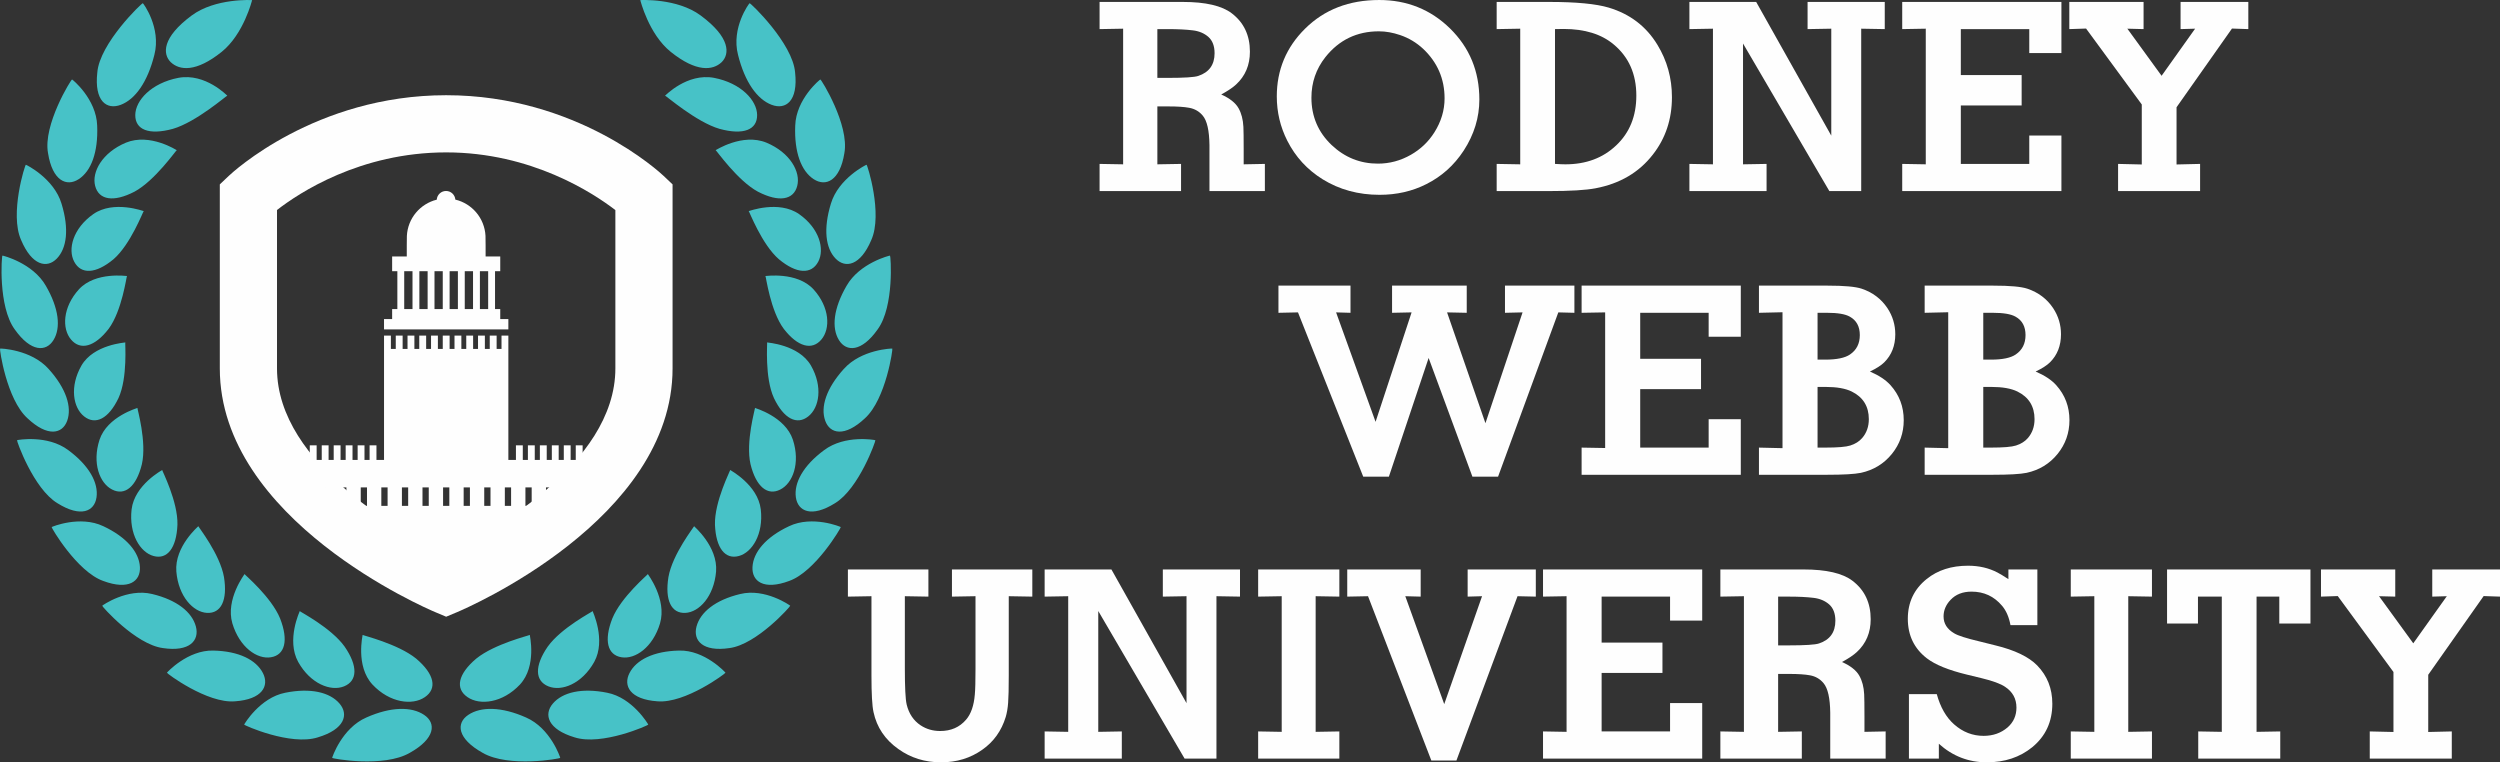
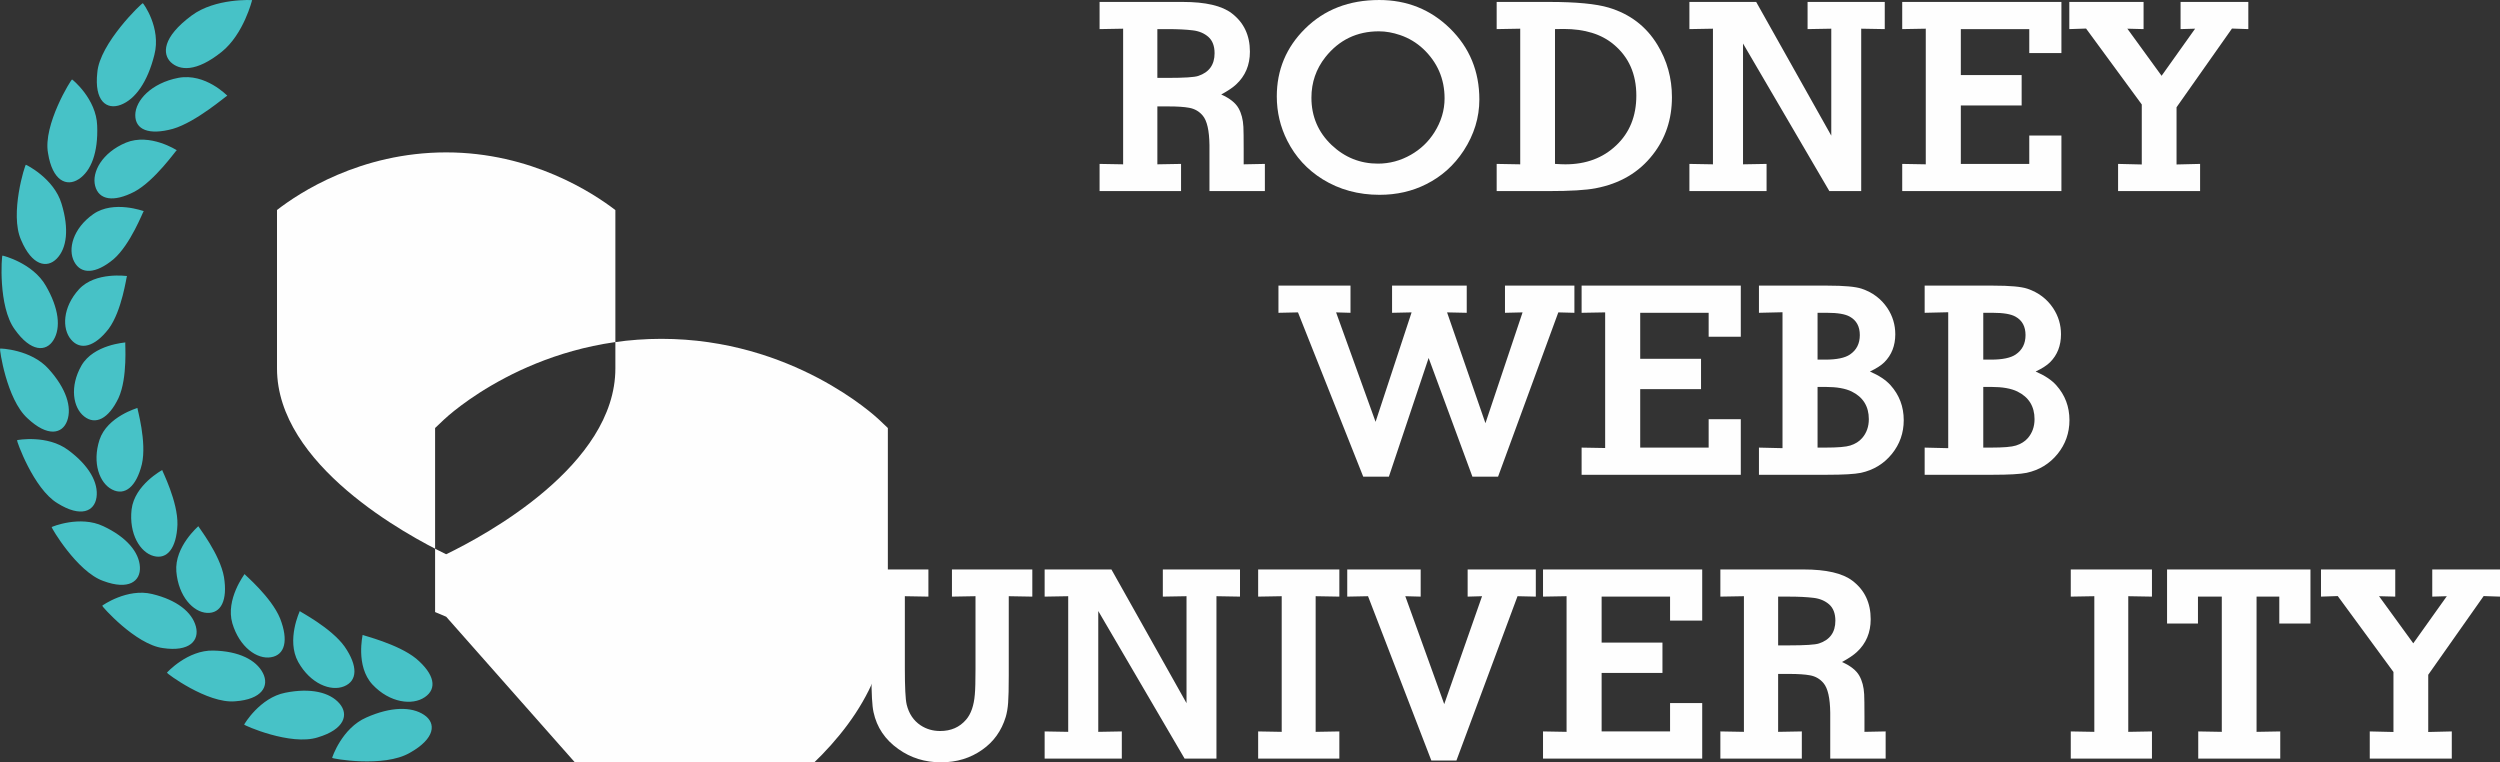
<svg xmlns="http://www.w3.org/2000/svg" id="svg1020" viewBox="0 0 34692.5 10578.77" style="shape-rendering:geometricPrecision; text-rendering:geometricPrecision; image-rendering:optimizeQuality; fill-rule:evenodd; clip-rule:evenodd" height="10.579in" width="34.693in" xml:space="preserve">
  <rect x="0" y="0" width="34692.5" height="10578.77" fill="#333333" stroke="none" />
  <defs id="defs943">
    <style id="style941" type="text/css">    .fil0 {fill:#FEFEFE;fill-rule:nonzero}    .fil1 {fill:#47C2C7;fill-rule:nonzero}   </style>
  </defs>
  <g id="Layer_x0020_1">
    <g id="_2165494343200">
      <g id="g968">
        <g id="g952">
          <g id="g950">
-             <path id="path946" d="M6191.51 8558.23l-153.71 -64.65c-122.03,-51.37 -2987.5,-1281.67 -2987.5,-3380.8l0 -2554.02 123.67 -117.34c48.24,-45.65 1200.96,-1120.16 3017.55,-1120.16 1817.01,0 2969.65,1074.51 3018.07,1120.16l123.68 117.34 0 2554.02c0,2099.14 -2865.6,3329.43 -2987.55,3380.8l-154.2 64.65zm-2347.53 -5644.06l0 0 0 2198.6c0,1341.41 1802.48,2314.52 2347.53,2578.53 545.73,-264.01 2348,-1237.13 2348,-2578.53l0 -2197.45c-306.75,-236.11 -1164.11,-800.62 -2348,-800.62 -1192.86,0 -2042.95,562.7 -2347.53,799.48z" class="fil0" />
-             <path id="path948" d="M6737.3 3272.96c-12.57,-245.6 -186.96,-447.91 -418.43,-503.28 -5.45,-66.77 -60.95,-119.56 -129.2,-119.56 -68.49,0 -124.32,53.34 -129.02,120.67 -229.57,56.78 -401.81,258.04 -414.44,502.17l-1.41 136.86 0 149.43 -203.13 0 0 204.26 72.44 0 0 525.46 -72.44 0 0 138.88 -112.63 0 0 142.77 1725.4 0 0 -142.77 -112.61 0 0 -138.88 -72.31 0 0 -525.46 72.31 0 0 -204.26 -203.08 0 0 -149.43 -1.44 -136.86zm-1012.98 1016.02l0 0 -115.03 0 0 -525.46 115.03 0 0 525.46zm209.88 0l0 0 -114.63 0 0 -525.46 114.63 0 0 525.46zm209.88 0l0 0 -114.51 0 0 -525.46 114.51 0 0 525.46zm210.03 0l0 0 -114.88 0 0 -525.46 114.88 0 0 525.46zm210.1 0l0 0 -114.83 0 0 -525.46 114.83 0 0 525.46zm209.96 0l0 0 -114.57 0 0 -525.46 114.57 0 0 525.46zm1215.55 1890.99l0 0 0 202.67 -70.96 0 0 -202.67 -95.05 0 0 202.67 -70.87 0 0 -202.67 -95.2 0 0 202.67 -70.76 0 0 -202.67 -95.22 0 0 202.67 -70.85 0 0 -202.67 -95.22 0 0 202.67 -70.81 0 0 -202.67 -95.27 0 0 202.67 -105.08 0 0 -1725.88 -94.98 0 0 185.71 -67.83 0 0 -185.71 -95.33 0 0 185.71 -67.74 0 0 -185.71 -95.15 0 0 185.71 -68.09 0 0 -185.71 -95.15 0 0 185.71 -67.92 0 0 -185.71 -95.15 0 0 185.71 -67.85 0 0 -185.71 -95.15 0 0 185.71 -67.55 0 0 -185.71 -95.19 0 0 185.71 -67.82 0 0 -185.71 -95.47 0 0 185.71 -67.7 0 0 -185.71 -95.25 0 0 185.71 -67.9 0 0 -185.71 -95.27 0 0 185.71 -67.73 0 0 -185.71 -95.17 0 0 1725.88 -105.1 0 0 -202.67 -95.24 0 0 202.67 -70.78 0 0 -202.67 -95.1 0 0 202.67 -70.94 0 0 -202.67 -95.15 0 0 202.67 -70.88 0 0 -202.67 -95.19 0 0 202.67 -70.86 0 0 -202.67 -95.19 0 0 202.67 -70.75 0 0 -202.67 -95.27 0 0 975.37 908.97 0 0 789.73 1968.54 0 0 -789.73 908.92 0 0 -975.37 -95.28 0zm-3468.23 839.94l0 0 -87 0 0 -255.93 87 0 0 255.93zm285.51 0l0 0 -86.92 0 0 -255.93 86.92 0 0 255.93zm285.76 0l0 0 -86.8 0 0 -255.93 86.8 0 0 255.93zm285.83 0l0 0 -87.04 0 0 -255.93 87.04 0 0 255.93zm285.47 0l0 0 -86.69 0 0 -255.93 86.69 0 0 255.93zm285.74 0l0 0 -86.96 0 0 -255.93 86.96 0 0 255.93zm285.49 0l0 0 -86.8 0 0 -255.93 86.8 0 0 255.93zm285.71 0l0 0 -86.87 0 0 -255.93 86.87 0 0 255.93zm285.71 0l0 0 -87.04 0 0 -255.93 87.04 0 0 255.93zm285.59 0l0 0 -86.69 0 0 -255.93 86.69 0 0 255.93zm285.71 0l0 0 -86.8 0 0 -255.93 86.8 0 0 255.93zm285.48 0l0 0 -86.92 0 0 -255.93 86.92 0 0 255.93zm285.89 0l0 0 -86.87 0 0 -255.93 86.87 0 0 255.93z" class="fil0" />
+             <path id="path946" d="M6191.51 8558.23l-153.71 -64.65l0 -2554.02 123.67 -117.34c48.24,-45.65 1200.96,-1120.16 3017.55,-1120.16 1817.01,0 2969.65,1074.51 3018.07,1120.16l123.68 117.34 0 2554.02c0,2099.14 -2865.6,3329.43 -2987.55,3380.8l-154.2 64.65zm-2347.53 -5644.06l0 0 0 2198.6c0,1341.41 1802.48,2314.52 2347.53,2578.53 545.73,-264.01 2348,-1237.13 2348,-2578.53l0 -2197.45c-306.75,-236.11 -1164.11,-800.62 -2348,-800.62 -1192.86,0 -2042.95,562.7 -2347.53,799.48z" class="fil0" />
          </g>
        </g>
        <g id="g966">
          <g id="g964">
            <g id="g962">
              <g id="g956">
                <path id="path954" d="M4781.95 8972.1c-188.5,-262.63 -623.53,-485.19 -622.33,-491.92 2.78,-0.64 -189.85,399.19 -21.9,705.08 170.12,304.9 453.8,413.63 636.52,339.24 187.21,-75.39 194.97,-281.7 7.71,-552.4zm-2787.33 -6042.8l0 0c1.11,3.08 -414.84,-155.82 -699.22,41.29 -283.3,198.79 -358.32,488.2 -265.29,661.47 94.06,177.81 298.87,170.39 545.24,-34.67 237.82,-205.45 411.48,-667.61 419.27,-668.08zm-128.29 -269.45l0 0c283.57,-152.46 578,-576.95 586.7,-575.93 1.04,2.61 -371.02,-241.31 -704.96,-104.44 -332.08,139.12 -477.51,409.71 -427.61,600.42 50.45,194.98 253.78,231.14 545.87,79.95zm-880.29 2052.21l0 0c128.85,153.41 326.8,103.08 520.95,-148.04 186.79,-250.08 248.31,-732.25 255.19,-733.98 1.65,2.66 -436.51,-65.12 -666.4,184.23 -228.19,250.88 -237.27,547.99 -109.74,697.79zm144.99 359.35l0 0c-168.27,293.02 -117.05,587.09 36.94,707.37 156.54,124.06 338.65,33.5 476.2,-254.42 131.16,-285.24 88.49,-769.65 94.63,-772.7 2.12,2.68 -437.08,27.56 -607.77,319.74zm4763.56 4603.46l0 0c175.91,-118.94 134.98,-319.74 -119.07,-535.01 -256.05,-207.42 -743.96,-322.18 -743.49,-329.54 3.06,-1.63 -101.69,431.78 136.81,689.13 240.43,256.13 555.09,292.27 725.75,175.43zm-5893.93 -4837.76l0 0c-9.86,-1.97 88.49,702.46 380.41,967.02 281.15,264.92 485.59,217.89 551.47,34.3 67.31,-188.11 -13.03,-447.09 -257.72,-718.23 -243.49,-273.05 -672.98,-286.08 -674.16,-283.1zm235.6 1271.55l0 0c-9.48,0 226.74,673.5 561.39,874.8 324.66,202.66 513.51,113.46 541.71,-81.8 28.75,-199.98 -99.98,-439.22 -391.89,-655.24 -290.27,-218.09 -710.1,-140.55 -711.21,-137.75zm2162.98 -4320.74l0 0c322.79,-93.5 745.06,-462.39 755.17,-460.37 0.25,3.16 -302.88,-317.86 -679.68,-247.28 -375.68,72.8 -595.3,314 -597.37,515 -2.2,205.29 189.04,283.94 521.88,192.66zm1488.11 6795.37l0 0c-121.98,-299.73 -495.77,-610.91 -493.94,-616.98 3.17,0 -266.4,348.32 -169.18,683.27 99.73,334.49 346.27,503.11 535.7,471.1 193.87,-31.21 246.47,-231.66 127.42,-537.39zm-3251.31 -4617.76l0 0c-181.17,-317.5 -600.3,-421.11 -602.54,-418.7 -10.02,-3.52 -63.26,705.33 171.3,1024.62 223.75,316.24 434.98,313.55 537.01,148.51 104.51,-168.29 78.07,-437.84 -105.77,-754.44zm3973.44 6551.11l0 0c-6.73,10.27 714.91,140.73 1076.94,-69.54 355.38,-198.5 369.75,-412.76 199.07,-526.71 -174.3,-117.3 -461.86,-114.98 -801.43,36.14 -340.52,148.09 -476.23,557.61 -474.58,560.11zm-2292.84 -1181.52l0 0c-7.96,5.79 559.92,430.73 944.91,396.81 377.68,-25.97 478.05,-213.7 387.07,-391.95 -93.64,-182.43 -333.5,-304.71 -688.22,-312.03 -354.5,-10.25 -644.48,304.2 -643.76,307.17zm1071.87 719.69l0 0c-7.61,7.9 644.05,298.76 1022.28,177.28 371.87,-111.23 431.8,-317.14 300.45,-469.48 -133.83,-156.1 -400.91,-220.3 -753,-149.56 -352.48,68.61 -571.13,438.87 -569.73,441.76zm-313.43 -9334.28l0 0c307.61,-246.54 423.35,-719.34 423.35,-719.34 0,0 -509.14,-29.96 -837.54,213 -415.09,306.93 -405.06,536.67 -291.33,648.56 122.34,115.75 350.72,141.81 705.52,-142.22zm33.11 7287.17l0 0c-55.67,-318.53 -359.23,-700.32 -356.57,-705.7 2.79,0.86 -331.98,282.22 -304.53,629.1 29.32,346.61 234.77,563.78 425.3,573.74 194.26,10.91 287.73,-173.56 235.8,-497.14zm-1689.78 398.05l0 0c-8.92,3.58 462.3,537.6 842.6,587.52 371.79,55.56 508.33,-105.7 457.46,-298.87 -52.46,-198.25 -260.71,-368.57 -606.61,-451.37 -345.52,-84.95 -693.82,159.4 -693.45,162.72zm-701.67 -1091.58l0 0c-8.89,1.92 351.2,618.28 715.18,747.35 354.74,132.74 520.97,4.81 509.63,-194.26 -11.02,-203.53 -182.74,-413.04 -507.57,-565.26 -324.47,-154.82 -716.73,9.21 -717.24,12.17zm839.67 -520.75l0 0c176.06,90.07 335.03,-37.77 412.22,-351.04 71.41,-309.71 -66.6,-778.05 -61.79,-781.57 2.44,1.6 -418.33,117.98 -525.72,441.36 -105.49,325.2 2.2,604.61 175.29,691.24zm905.91 488.69l0 0c8.99,-321.28 -215.77,-755.46 -211.8,-760.09 2.51,1.48 -383.2,204.61 -424.37,546.71 -38.85,343.11 120.05,597.09 305,646.89 188.65,51.84 317.81,-107.8 331.17,-433.51zm-320.3 -6520.12l0 0c98.05,-377.14 -155.01,-718.11 -159.64,-717.37 -10.97,-7.96 -600.37,556.74 -632,961.82 -44.07,397.34 130.03,522.13 325.48,448.02 201.48,-76.54 371.81,-315.74 466.15,-692.48zm-1288.17 2064.28l0 0c-104.63,-351.35 -492.2,-542 -495.07,-540.13 -10.59,-4.85 -228.48,682.17 -66.23,1043.72 150.38,357.41 359.57,398.79 495.44,258.8 139.72,-143.39 173.3,-412.32 65.86,-762.39zm494.7 -1082.68l0 0c-11.41,-371.23 -344.27,-642.09 -348.32,-640.68 -10.27,-6.87 -407.41,632.31 -333.46,1023.12 61.12,384.78 258.34,469.38 425.83,359.91 171.81,-111.58 271.07,-371.42 255.95,-742.35z" class="fil1" />
              </g>
              <g id="g960">
-                 <path id="path958" d="M7610.09 9524.5c182.54,74.4 465.93,-34.34 636.29,-339.24 167.89,-305.89 -25.21,-705.72 -22.32,-705.08 1.4,6.73 -433.63,229.29 -622.5,491.92 -186.95,270.7 -179.01,477.01 8.54,552.4zm3198.75 -5927.12l0 0c245.75,205.07 451.32,212.49 545.54,34.67 92.16,-173.27 17.81,-462.68 -265.98,-661.47 -284.44,-197.11 -699.98,-38.21 -698.77,-41.29 7.49,0.47 181.5,462.63 419.2,668.08zm254.26 -1017.48l0 0c49.94,-190.71 -94.92,-461.3 -427.54,-600.42 -333.43,-136.86 -705.55,107.05 -704.63,104.44 8.99,-1.03 303.28,423.46 586.73,575.93 292.04,151.19 495.46,115.03 545.43,-79.95zm225.23 1434.37l0 0c-230.38,-249.35 -667.85,-181.57 -666.52,-184.23 7.31,1.73 68.26,483.91 255.04,733.98 194.26,251.12 392.11,301.44 521.14,148.04 127.64,-149.8 118.18,-446.91 -109.66,-697.79zm-643.54 737.4l0 0c6.19,3.05 -36.31,487.46 95.39,772.7 137.25,287.91 319.39,378.47 475.61,254.42 154.32,-120.28 205.33,-414.35 37.11,-707.37 -170.31,-292.19 -609.98,-317.07 -608.11,-319.74zm-3429.5 4747.78l0 0c238.39,-257.35 133.61,-690.76 136.74,-689.13 0,7.36 -487.39,122.12 -743.59,329.54 -254.17,215.27 -295.04,416.07 -119.46,535.01 171.19,116.85 485.54,80.71 726.31,-175.43zm4493.98 -4379.24l0 0c-244.99,271.13 -325.53,530.11 -257.7,718.23 65.53,183.59 270.58,230.62 551.66,-34.3 291.55,-264.57 389.9,-968.99 379.46,-967.02 -0.76,-2.98 -430.4,10.05 -673.42,283.1zm-272.71 1126.2l0 0c-292.37,216.02 -420.42,455.26 -392.34,655.24 28.23,195.27 217.79,284.46 542.23,81.8 334.7,-201.3 570.8,-874.8 561.05,-874.8 -1.16,-2.8 -420.65,-80.34 -710.94,137.75zm-929.96 -4651.16l0 0c-1.97,-200.99 -221.51,-442.2 -597.57,-515 -376.4,-70.57 -679.9,250.44 -679.9,247.28 10.49,-2.02 433.35,366.87 755.58,460.37 333.5,91.28 524.22,12.63 521.9,-192.66zm-1882.64 7525.42l0 0c189.73,32.01 436.19,-136.61 535.57,-471.1 97.43,-334.94 -171.93,-683.27 -169.08,-683.27 1.85,6.07 -371.54,317.25 -493.6,616.98 -119.29,305.72 -66.41,506.18 127.11,537.39zm3018.34 -4400.71l0 0c101.88,165.04 313.36,167.73 536.46,-148.51 234.79,-319.29 181.5,-1028.14 172.04,-1024.62 -2.72,-2.41 -421.46,101.19 -602.72,418.7 -183.76,316.6 -210.2,586.15 -105.77,754.44zm-4342.41 5236.56l0 0c-339.5,-151.12 -627.25,-153.44 -801.5,-36.14 -170.96,113.96 -156.45,328.21 199.48,526.71 361.89,210.27 1083.38,79.8 1076.48,69.54 1.87,-2.49 -133.88,-412.02 -474.46,-560.11zm2123.78 -928.58l0 0c-354.65,7.32 -594.96,129.61 -688.15,312.03 -91.45,178.25 9.56,365.98 387.19,391.95 384.46,33.92 952.34,-391.03 944.74,-396.81 0.64,-2.96 -289.07,-317.42 -643.78,-307.17zm-997.86 585.1l0 0c-352.11,-70.74 -619.26,-6.55 -753.22,149.56 -131.17,152.35 -71.38,358.26 300.67,469.48 378.13,121.48 1029.87,-169.38 1022.45,-177.28 0.76,-2.89 -217.69,-373.15 -569.9,-441.76zm1588.52 -8750.3l0 0c113.6,-111.89 123.98,-341.63 -291.67,-648.56 -327.52,-242.96 -837.35,-213 -837.35,-213 0,0 115.8,472.8 423.83,719.34 354.48,284.03 582.66,257.97 705.18,142.22zm-502.52 7642.09l0 0c190.2,-9.96 395.42,-227.13 425.23,-573.74 26.68,-346.88 -307.27,-628.24 -304.9,-629.1 2.78,5.39 -300.79,387.17 -356.28,705.7 -51.89,323.58 41.29,508.04 235.95,497.14zm760.46 -261.81l0 0c-346.02,82.8 -554.13,253.12 -607.02,451.37 -51.04,193.17 85.76,354.43 457.7,298.87 380.17,-49.92 851.5,-583.94 842.8,-587.52 0.35,-3.32 -348.22,-247.67 -693.48,-162.72zm677.71 -941.04l0 0c-324.85,152.21 -496.26,361.72 -507.63,565.26 -11.43,199.07 155.11,327 509.78,194.26 363.93,-129.07 724.15,-745.43 715.4,-747.35 -0.52,-2.96 -393.45,-166.99 -717.55,-12.17zm52.83 -1199.83l0 0c-107.46,-323.38 -528.23,-439.76 -525.5,-441.36 4.7,3.52 -133.26,471.86 -62.28,781.57 77.36,313.26 236.48,441.1 412.59,351.04 173.39,-86.63 280.78,-366.05 175.19,-691.24zm-749.62 1613.44l0 0c184.58,-49.81 343.69,-303.79 304.2,-646.89 -40.48,-342.1 -426.68,-545.23 -424.12,-546.71 3.94,4.63 -220.84,438.81 -211.78,760.09 13.57,325.72 142.77,485.35 331.7,433.51zm454.85 -6261.15l0 0c195.37,74.11 369.33,-50.68 325.6,-448.02 -31.59,-405.08 -621.34,-969.79 -631.61,-961.82 -4.92,-0.74 -258.34,340.23 -160.21,717.37 94.28,376.74 264.77,615.94 466.22,692.48zm887.93 2134.2l0 0c135.97,139.99 345.14,98.62 495.33,-258.8 161.96,-361.55 -56.08,-1048.57 -66.4,-1043.72 -2.73,-1.87 -390.04,188.77 -494.58,540.13 -107.34,350.07 -74.06,619 65.65,762.39zm-304.85 -1102.72l0 0c167.53,109.48 364.57,24.88 426.09,-359.91 73.64,-390.81 -323.51,-1029.99 -333.48,-1023.12 -3.96,-1.41 -336.74,269.45 -348.41,640.68 -14.83,370.93 84.33,630.77 255.8,742.35z" class="fil1" />
-               </g>
+                 </g>
            </g>
          </g>
        </g>
      </g>
      <g id="g1016">
        <g id="g978">
          <polygon id="polygon970" points="20613.5,5872.94 21128.74,4334.83 20884.63,4340.68 20884.63,3963.69 21847.93,3963.69 21847.93,4340.68 21624.75,4334.83 20788.45,6615.08 20432.81,6615.08 19825.15,4967.45 19273.44,6615.08 18917.64,6615.08 18012.03,4334.83 17741.06,4340.68 17741.06,3963.69 18740.83,3963.69 18740.83,4340.68 18540.91,4334.83 19088.87,5853.72 19588.76,4334.83 19317.63,4340.68 19317.63,3963.69 20353.88,3963.69 20353.88,4340.68 20080.89,4334.83 " class="fil0" />
          <polygon id="polygon972" points="24157.06,6588.37 21947.98,6588.37 21947.98,6211.37 22274.78,6217.11 22274.78,4334.83 21947.98,4340.68 21947.98,3963.69 24157.06,3963.69 24157.06,4673.26 23710.98,4673.26 23710.98,4340.68 22761.13,4340.68 22761.13,4978.93 23605.22,4978.93 23605.22,5400.04 22761.13,5400.04 22761.13,6211.37 23710.98,6211.37 23710.98,5817.24 24157.06,5817.24 " class="fil0" />
          <path id="path974" d="M25949.06 5155.89c125.56,53.85 221.04,117.27 286.48,190.19 121.65,135.95 182.55,297.57 182.55,484.65 0,176.85 -55.01,333.35 -165.18,469.18 -110.33,135.84 -253.22,223.02 -428.87,261.48 -87.07,17.91 -243.57,26.98 -469.15,26.98l-945.96 0 0 -377 326.95 7.75 0 -1886.16 -326.95 7.71 0 -377 955.58 0c228.22,0 384.64,14.15 469.15,42.33 152.55,51.29 271.79,141.03 357.7,269.23 72.92,110.21 109.51,231.32 109.51,363.39 0,157.62 -50.63,287.18 -152,388.4 -42.22,42.33 -108.85,85.2 -199.8,128.86zm-726.79 -165.34l0 0 105.76 0c160.14,0 274.85,-23.76 344.05,-71.17 91.06,-61.56 136.61,-151.3 136.61,-269.23 0,-119.28 -46.21,-204.33 -138.47,-255.62 -62.8,-35.93 -167.89,-53.85 -315.32,-53.85l-132.62 0 0 649.87zm0 1220.82l0 0 105.76 0c172.97,0 289.04,-9.61 348.04,-28.84 69.2,-21.79 124.21,-56.37 165.22,-103.78 61.56,-71.72 92.42,-158.94 92.42,-261.52 0,-178.13 -79.59,-306.21 -238.41,-384.48 -87.19,-42.33 -207.67,-63.42 -361.65,-63.42l-111.38 0 0 842.04z" class="fil0" />
          <path id="path976" d="M28248.57 5155.89c125.68,53.85 221.16,117.27 286.48,190.19 121.76,135.95 182.67,297.57 182.67,484.65 0,176.85 -55.13,333.35 -165.34,469.18 -110.29,135.84 -253.06,223.02 -428.83,261.48 -87.22,17.91 -243.45,26.98 -469.03,26.98l-946.08 0 0 -377 326.95 7.75 0 -1886.16 -326.95 7.71 0 -377 955.7 0c228.1,0 384.37,14.15 469.03,42.33 152.5,51.29 271.79,141.03 357.65,269.23 73.07,110.21 109.52,231.32 109.52,363.39 0,157.62 -50.48,287.18 -151.85,388.4 -42.33,42.33 -108.97,85.2 -199.92,128.86zm-726.78 -165.34l0 0 105.75 0c160.14,0 275,-23.76 344.17,-71.17 90.94,-61.56 136.49,-151.3 136.49,-269.23 0,-119.28 -46.09,-204.33 -138.51,-255.62 -62.76,-35.93 -167.86,-53.85 -315.17,-53.85l-132.73 0 0 649.87zm0 1220.82l0 0 105.75 0c172.93,0 289.15,-9.61 348.04,-28.84 69.16,-21.79 124.21,-56.37 165.34,-103.78 61.44,-71.72 92.26,-158.94 92.26,-261.52 0,-178.13 -79.59,-306.21 -238.49,-384.48 -87.11,-42.33 -207.56,-63.42 -361.42,-63.42l-111.49 0 0 842.04z" class="fil0" />
        </g>
        <g id="g992">
          <path id="path980" d="M17552.61 2651.56l-769 0 0 -638.51c-2.6,-201.24 -33.34,-337.07 -92.34,-407.59 -48.69,-59.04 -111.49,-95.48 -188.48,-109.52 -69.16,-12.94 -164.64,-19.22 -286.44,-19.22l-155.72 0 0 803.58 328.78 -5.74 0 377 -1130.57 0 0 -377 326.87 5.74 0 -1882.28 -326.87 5.85 0 -377 1155.57 0c315.32,0 541.56,52.76 678.72,157.74 167.93,128.2 251.86,305.71 251.86,532.61 0,185.88 -64.08,337.73 -192.32,455.65 -43.54,41.02 -112.11,87.22 -205.65,138.36 117.93,52.64 197.98,116.06 240.31,190.46 39.73,70.52 62.1,156.38 67.26,257.64 2.6,51.29 3.88,153.17 3.88,305.82l0 215.15 294.16 -5.74 0 377zm-1491.99 -1570.83l0 0 148.05 0c226.9,0 366.57,-9.07 419.14,-26.98 151.27,-50.09 226.9,-155.18 226.9,-315.44 0,-99.9 -28.88,-175.49 -86.52,-226.78 -57.69,-50.09 -129.48,-80.13 -215.35,-90.4 -94.9,-11.52 -210.89,-17.25 -348.04,-17.25l-144.17 0 0 676.85z" class="fil0" />
          <path id="path982" d="M19138.87 0c385.76,0 713.3,131.45 982.52,394.25 271.71,266.44 407.63,595.25 407.63,986.28 0,250.04 -72.45,486.44 -217.28,709.46 -133.35,203.79 -306.37,358.97 -519.11,465.31 -194.88,98.81 -410.84,148.09 -647.94,148.09 -294.89,0 -558.27,-71.83 -790.24,-215.42 -214.14,-133.12 -377.54,-311.44 -490.35,-534.47 -97.42,-192.2 -146.11,-397.31 -146.11,-615.29 0,-367.78 130.76,-681.24 392.28,-940.19 267.83,-265.39 610.72,-398.01 1028.61,-398.01zm-3.8 434.6l0 0c-305.13,0 -552.53,119.24 -742.21,357.66 -129.44,163.98 -194.22,351.76 -194.22,563.31 0,260.31 93.58,479.34 280.74,657.47 182,171.77 396.03,257.64 642.2,257.64 161.46,0 314.04,-40.86 457.59,-123 134.56,-76.91 242.87,-180.03 324.94,-309.59 94.82,-149.94 142.23,-307.57 142.23,-473.02 0,-270.47 -98.7,-499.23 -296.09,-686.35 -93.54,-87.19 -200.57,-151.3 -321.06,-192.28 -101.3,-34.62 -199.3,-51.83 -294.12,-51.83z" class="fil0" />
          <path id="path984" d="M21096.13 2280.3l0 -1882.28 -326.87 5.85 0 -377 730.7 0c374.28,0 649.25,26.44 824.78,78.93 294.85,88.43 519.81,260.16 674.92,515.24 134.56,220.5 201.81,462.75 201.81,726.79 0,306.37 -88.43,572.42 -265.31,797.88 -192.16,247.44 -457.63,403.32 -795.98,467.28 -134.56,25.63 -350.56,38.57 -647.94,38.57l-722.98 0 0 -377 326.87 5.74zm482.6 -5.74l0 0c64.12,3.99 112.19,5.74 144.25,5.74 285.86,0 521.06,-87.61 705.62,-263.38 185.84,-175.61 278.8,-405.61 278.8,-690.19 0,-298.77 -104.43,-535.13 -313.46,-709.42 -170.41,-143.7 -402.47,-215.42 -696,-215.42 -32.06,0 -71.72,0.66 -119.2,1.98l0 1870.69z" class="fil0" />
          <polygon id="polygon986" points="25827.98,2651.56 25385.74,2651.56 24187.87,603.67 24187.87,2280.3 24514.75,2274.56 24514.75,2651.56 23443.8,2651.56 23443.8,2274.56 23770.59,2280.3 23770.59,398.01 23443.8,403.87 23443.8,26.87 24370.5,26.87 25412.61,1882.32 25412.61,398.01 25083.83,403.87 25083.83,26.87 26154.78,26.87 26154.78,403.87 25827.98,398.01 " class="fil0" />
          <polygon id="polygon988" points="28606.26,2651.56 26397.03,2651.56 26397.03,2274.56 26723.91,2280.3 26723.91,398.01 26397.03,403.87 26397.03,26.87 28606.26,26.87 28606.26,736.44 28160.15,736.44 28160.15,403.87 27210.38,403.87 27210.38,1042.11 28054.43,1042.11 28054.43,1463.22 27210.38,1463.22 27210.38,2274.56 28160.15,2274.56 28160.15,1880.43 28606.26,1880.43 " class="fil0" />
          <polygon id="polygon990" points="29721.41,1449.73 28948.41,396.15 28715.85,403.87 28715.85,26.87 29746.37,26.87 29746.37,403.87 29521.37,398.01 29996.37,1051.72 30461.56,398.01 30259.75,403.87 30259.75,26.87 31199.94,26.87 31199.94,403.87 30973.04,396.15 30203.93,1488.34 30203.93,2282.31 30530.72,2274.56 30530.72,2651.56 29392.63,2651.56 29392.63,2274.56 29721.41,2282.31 " class="fil0" />
        </g>
        <g id="g1014">
          <path id="path994" d="M12093.14 8273.51l-326.87 5.78 0 -376.92 1117.08 0 0 376.92 -326.8 -5.78 0 1001.67c0,261.48 8.3,428.02 24.93,500 30.78,128.08 95.56,224.76 194.18,290.24 79.51,52.45 169.87,78.77 271.09,78.77 149.98,0 269.85,-52.49 359.59,-157.58 67.92,-78.15 108.28,-194.18 121.15,-348.04 6.39,-66.64 9.61,-187.78 9.61,-363.39l0 -1001.67 -326.87 5.78 0 -376.92 1115.18 0 0 376.92 -326.88 -5.78 0 1099.83c0,178.02 -2.79,304.51 -8.76,379.83 -5.54,74.63 -16.86,140.49 -33.49,196.85 -59.04,192.32 -167.28,343.62 -325.02,453.8 -164.02,116.61 -355.06,174.95 -572.88,174.95 -223.1,0 -420.5,-61.56 -592.23,-184.56 -184.64,-130.87 -299.31,-301.29 -344.24,-511.52 -19.15,-84.51 -28.76,-254.26 -28.76,-509.35l0 -1099.83z" class="fil0" />
          <polygon id="polygon996" points="16880.66,10526.82 16438.46,10526.82 15240.63,8479.2 15240.63,10155.83 15567.42,10149.94 15567.42,10526.82 14496.47,10526.82 14496.47,10149.94 14823.43,10155.83 14823.43,8273.51 14496.47,8279.29 14496.47,7902.37 15423.25,7902.37 16465.36,9757.7 16465.36,8273.51 16136.59,8279.29 16136.59,7902.37 17207.46,7902.37 17207.46,8279.29 16880.66,8273.51 " class="fil0" />
          <polygon id="polygon998" points="17786.27,8273.51 17459.4,8279.29 17459.4,7902.37 18586.13,7902.37 18586.13,8279.29 18257.31,8273.51 18257.31,10155.83 18586.13,10149.94 18586.13,10526.82 17459.4,10526.82 17459.4,10149.94 17786.27,10155.83 " class="fil0" />
          <polygon id="polygon1000" points="20041.56,9771.2 20566.49,8273.51 20366.5,8279.29 20366.5,7902.37 21312.46,7902.37 21312.46,8279.29 21058.7,8273.51 20210.77,10553.8 19862.77,10553.8 18984.1,8273.51 18695.72,8279.29 18695.72,7902.37 19714.76,7902.37 19714.76,8279.29 19501.35,8273.51 " class="fil0" />
          <polygon id="polygon1002" points="23621.56,10526.82 21412.48,10526.82 21412.48,10149.94 21739.28,10155.83 21739.28,8273.51 21412.48,8279.29 21412.48,7902.37 23621.56,7902.37 23621.56,8611.94 23175.48,8611.94 23175.48,8279.29 22225.75,8279.29 22225.75,8917.53 23069.84,8917.53 23069.84,9338.61 22225.75,9338.61 22225.75,10149.94 23175.48,10149.94 23175.48,9755.96 23621.56,9755.96 " class="fil0" />
          <path id="path1004" d="M26167.2 10526.82l-769 0 0 -638.24c-2.56,-201.27 -33.38,-337.22 -92.3,-407.59 -48.73,-59.04 -111.49,-95.52 -188.29,-109.67 -69.47,-12.83 -164.95,-19.23 -286.59,-19.23l-155.88 0 0 803.74 328.81 -5.89 0 376.89 -1130.38 0 0 -376.89 326.8 5.89 0 -1882.32 -326.8 5.78 0 -376.92 1155.34 0c315.44,0 541.68,52.49 678.83,157.74 167.89,128.08 251.9,305.56 251.9,532.61 0,185.65 -64.12,337.61 -192.32,455.58 -43.54,40.98 -112.04,87.19 -205.81,138.47 118.04,52.49 198.06,115.91 240.39,190.34 39.81,70.48 62.22,156.38 67.33,257.6 2.52,51.29 3.88,153.2 3.88,305.71l0 215.42 294.08 -5.89 0 376.89zm-1492.06 -1570.84l0 0 148.24 0c226.78,0 366.46,-8.95 418.94,-26.83 151.34,-49.97 227.05,-155.06 227.05,-315.48 0,-99.9 -28.84,-175.49 -86.56,-226.78 -57.69,-49.93 -129.4,-80.13 -215.27,-90.4 -94.94,-11.63 -210.89,-17.21 -348.04,-17.21l-144.36 0 0 676.7z" class="fil0" />
-           <path id="path1006" d="M26490.24 10526.82l0 -893.98 386.5 0c50.08,182.01 130.1,321.72 240.27,419.06 120.44,106.45 257.09,159.6 409.6,159.6 130.76,0 241.74,-39.11 332.69,-117.23 81.99,-71.87 123.01,-163.48 123.01,-274.89 0,-123.12 -52.61,-219.26 -157.59,-288.46 -61.71,-42.33 -171.77,-82.81 -330.67,-121.15l-198.21 -48.07c-255.08,-61.56 -441,-137.15 -557.46,-226.9 -175.72,-135.95 -263.49,-318.5 -263.49,-547.96 0,-228.25 87.22,-412.04 261.52,-551.72 152.5,-123.28 344.17,-184.68 574.78,-184.68 151.3,0 287.14,31.36 407.62,94.28 37.26,19.23 87.85,49.93 151.96,92.15l0 -134.52 401.89 0 0 772.88 -373.04 0c-20.43,-111.49 -59.54,-201.28 -117.23,-269.11 -110.33,-130.87 -251.24,-196.04 -422.98,-196.04 -123.16,0 -220.5,38.45 -292.37,115.25 -63.93,68 -95.98,144.25 -95.98,228.8 0,98.7 49.27,176.93 147.97,234.65 52.49,32.06 168.52,69.16 348.04,111.49l223.02 55.7c269.11,65.32 462.63,158.24 580.56,278.73 139.67,143.7 209.69,320.52 209.69,530.86 0,249.73 -92.96,451 -278.88,603.66 -171.73,139.56 -381.96,209.53 -630.65,209.53 -252.52,0 -474.22,-85.87 -665.19,-257.6l0 205.65 -415.38 0z" class="fil0" />
          <polygon id="polygon1008" points="29062.87,8273.51 28736.07,8279.29 28736.07,7902.37 29862.73,7902.37 29862.73,8279.29 29533.91,8273.51 29533.91,10155.83 29862.73,10149.94 29862.73,10526.82 28736.07,10526.82 28736.07,10149.94 29062.87,10155.83 " class="fil0" />
          <polygon id="polygon1010" points="31314.32,8279.29 31314.32,10155.83 31643.09,10149.94 31643.09,10526.82 30504.96,10526.82 30504.96,10149.94 30831.8,10155.83 30831.8,8279.29 30501.09,8279.29 30501.09,8652.29 30072.26,8652.29 30072.26,7902.37 32062.19,7902.37 32062.19,8652.29 31629.76,8652.29 31629.76,8279.29 " class="fil0" />
          <polygon id="polygon1012" points="33213.97,9325.11 32440.94,8271.53 32208.46,8279.29 32208.46,7902.37 33238.93,7902.37 33238.93,8279.29 33014.01,8273.51 33488.94,8927.14 33954.24,8273.51 33752.43,8279.29 33752.43,7902.37 34692.5,7902.37 34692.5,8279.29 34465.61,8271.53 33696.61,9363.57 33696.61,10157.69 34023.4,10149.94 34023.4,10526.82 32885.15,10526.82 32885.15,10149.94 33213.97,10157.69 " class="fil0" />
        </g>
      </g>
    </g>
  </g>
</svg>